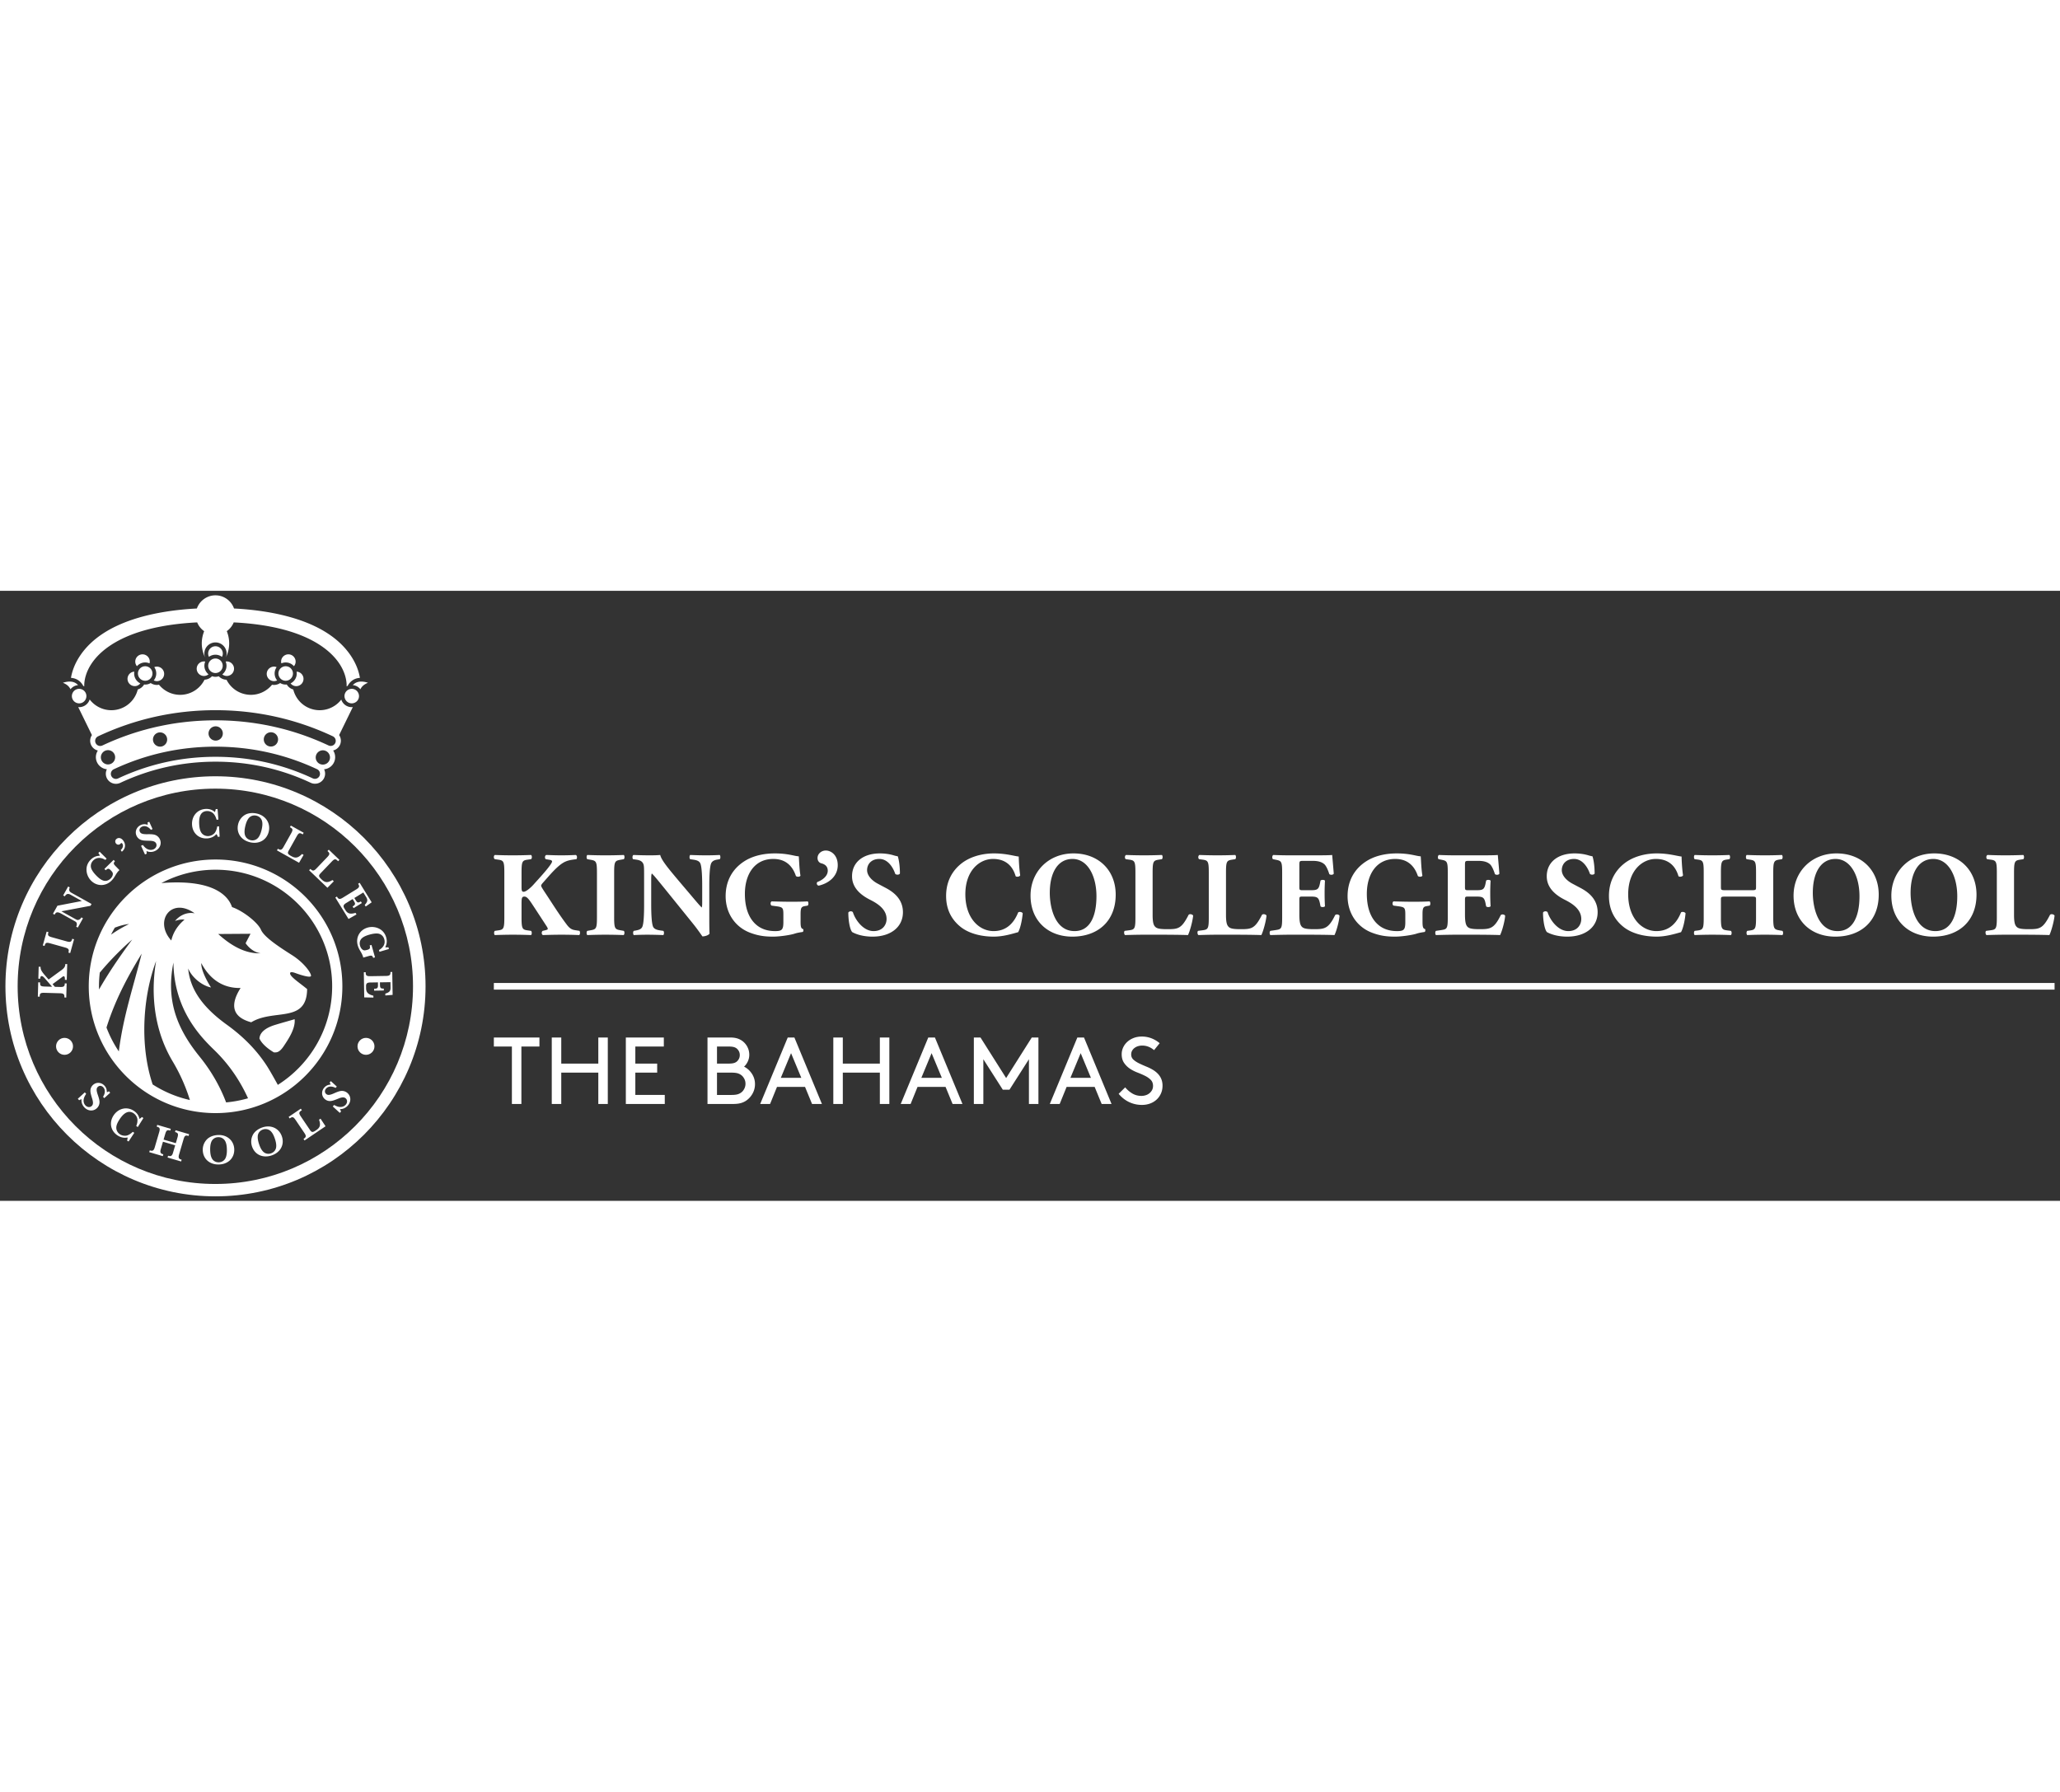
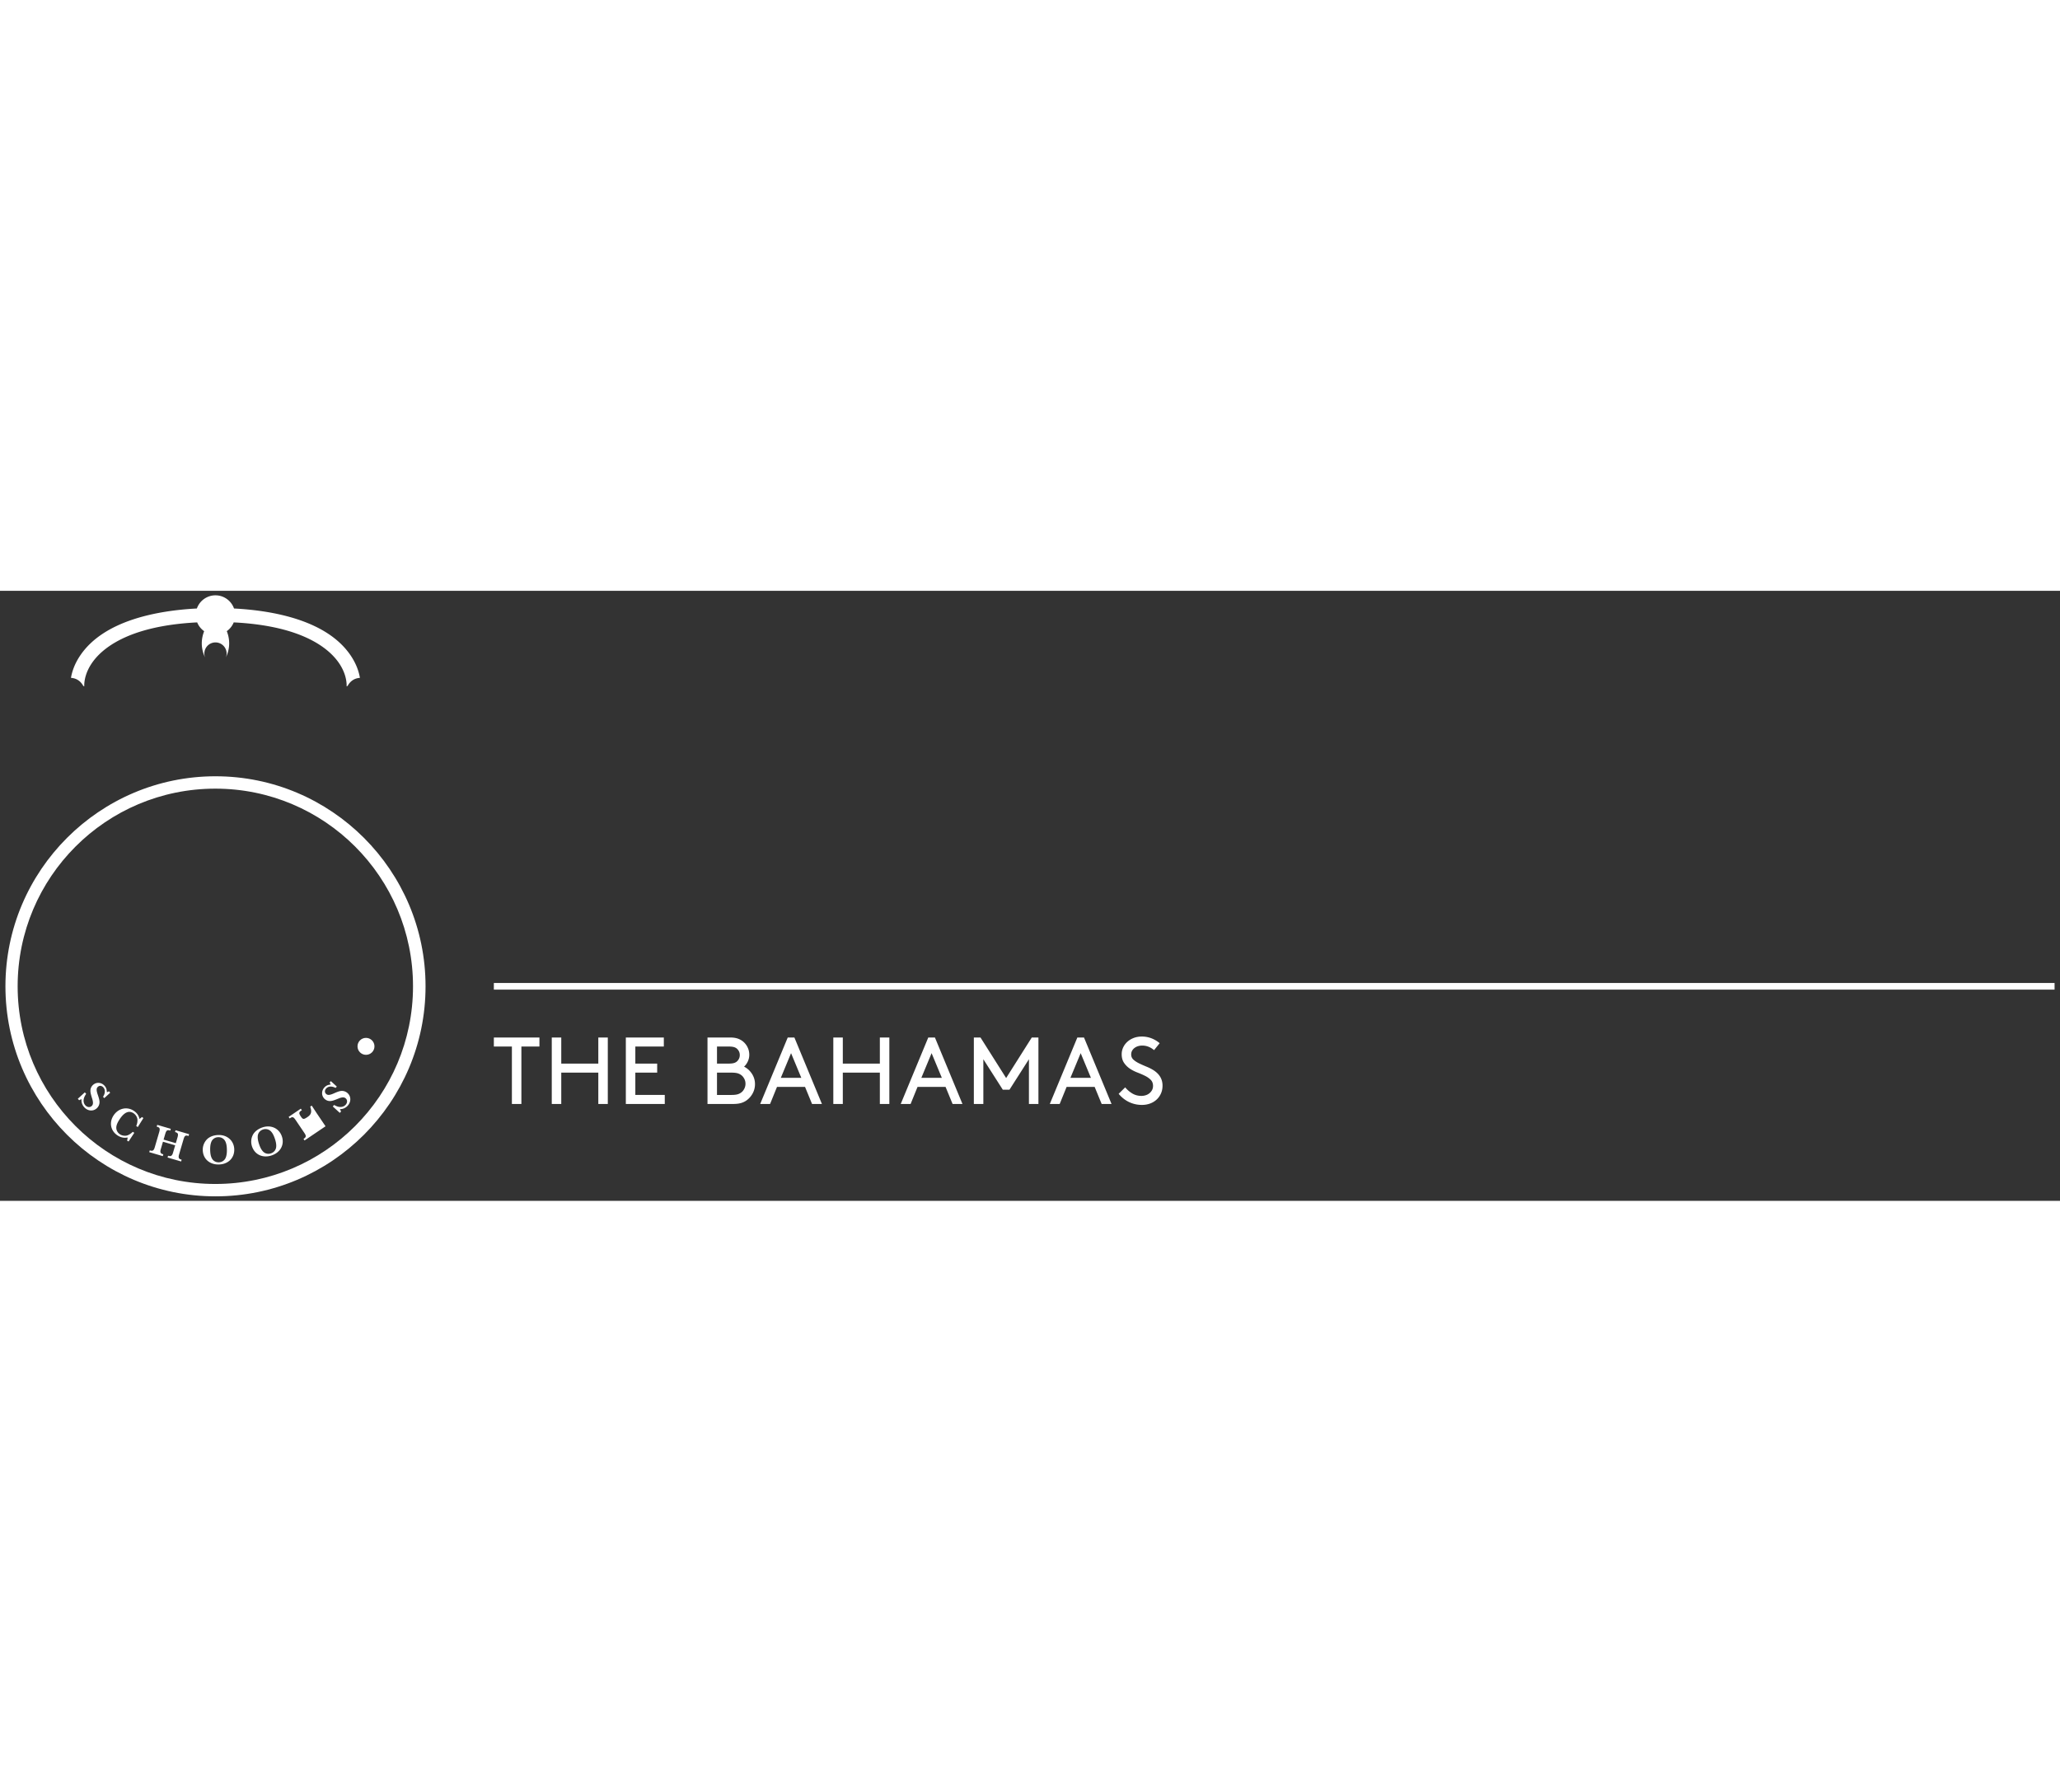
<svg xmlns="http://www.w3.org/2000/svg" width="277" version="1.1" id="Logo" x="0" y="0" viewBox="0 0 813.543 240.945" style="enable-background:new 0 0 813.543 240.945" xml:space="preserve">
  <rect x="0" y="0" width="813.543" height="240.945" fill="#333333" stroke="none" />
  <style>.st0{fill:#fff}</style>
-   <path class="st0" d="M205.968 117.112c0 1.567.285 1.758.855 1.758.998 0 2.993-1.853 3.8-2.756 2.518-2.802 5.273-5.747 6.792-7.98.428-.618.618-1.044.618-1.235 0-.19-.19-.522-.807-.617l-1.663-.285c-.523-.333-.427-1.473.19-1.663 2.423.095 4.18.142 5.89.142 1.758 0 3.848-.047 5.748-.141.57.19.617 1.282.237 1.662-1.662.19-3.088.428-4.085.854-1.9.761-3.942 2.566-7.03 6.08l-2.185 2.471c-.475.523-.618.902-.618 1.093 0 .237.285.807 1.71 2.944 2.375 3.563 5.178 8.123 8.408 12.398 1.283 1.71 2.185 2.043 3.515 2.233l1.52.237c.286.428.286 1.425-.142 1.662a171.873 171.873 0 0 0-6.84-.142c-2.423 0-4.798.048-7.458.142-.617-.189-.617-1.376-.095-1.662l1.188-.285c.522-.142.808-.285.808-.475s-.096-.523-.381-.95l-2.755-4.227-2.518-3.848c-1.71-2.612-2.517-3.753-3.562-3.753-1.092 0-1.14.665-1.14 3.23v4.988c0 4.418.285 4.845 2.423 5.13l1.33.19c.38.332.38 1.377 0 1.662a190.538 190.538 0 0 0-7.173-.142c-2.138 0-4.607.048-7.125.142-.38-.285-.38-1.376 0-1.662l1.33-.19c2.137-.285 2.422-.712 2.422-5.13v-17.67c0-4.418-.285-4.846-2.422-5.13l-1.33-.19c-.522-.285-.522-1.378 0-1.663 2.375.095 4.75.142 7.125.142 2.28 0 4.655-.047 7.173-.141.427.284.427 1.377 0 1.662l-1.33.19c-2.138.284-2.423.712-2.423 5.13v5.795zM242.542 128.892c0 4.465.285 4.797 2.471 5.178l1.33.237c.38.286.332 1.377-.048 1.662a192.043 192.043 0 0 0-7.125-.142c-2.28 0-4.655.048-7.22.142-.38-.285-.38-1.376 0-1.662l1.33-.237c2.185-.38 2.47-.713 2.47-5.178v-17.48c0-4.465-.285-4.798-2.47-5.178l-1.33-.237c-.38-.285-.38-1.378 0-1.663 2.565.095 4.94.142 7.22.142 2.233 0 4.608-.047 7.173-.141.38.284.38 1.377 0 1.662l-1.33.237c-2.186.38-2.47.713-2.47 5.178v17.48zM280.115 127.752c0 3.088 0 6.08.095 7.647-.333.57-1.663 1.093-2.802 1.093-.048 0-1.616-2.422-3.848-5.178l-10.973-13.585c-2.755-3.372-4.322-5.367-5.178-6.08-.237.476-.237 1.282-.237 3.04v9.215c0 3.848.19 7.41.713 8.693.427.997 1.52 1.33 2.755 1.52l1.33.19c.38.38.285 1.377 0 1.663-2.565-.095-4.465-.143-6.365-.143-1.758 0-3.516.048-5.32.143-.286-.286-.38-1.283 0-1.663l.807-.142c1.282-.237 2.233-.57 2.612-1.568.523-1.283.665-4.845.665-8.693V111.84c0-2.614-.046-3.373-.332-4.038-.38-.808-1.045-1.377-2.708-1.616l-1.33-.19c-.332-.379-.285-1.52.19-1.662 2.233.095 4.608.142 6.555.142 1.616 0 2.994-.047 3.99-.141.475 2.136 3.563 5.747 7.839 10.83l3.99 4.702c2.09 2.47 3.467 4.133 4.56 5.225.19-.475.19-1.283.19-2.137v-6.556c0-3.847-.19-7.41-.713-8.692-.428-.997-1.473-1.33-2.755-1.52l-1.282-.19c-.381-.38-.285-1.378 0-1.663 2.564.095 4.417.142 6.364.142 1.758 0 3.468-.047 5.32-.141.285.284.38 1.282 0 1.662l-.854.142c-1.236.19-2.138.57-2.566 1.568-.522 1.282-.712 4.845-.712 8.692v11.353zM316.166 130.46c0 1.995.096 2.945.998 3.134.19.19.143.999-.142 1.141-.808.142-2.043.284-3.325.712-1.663.522-5.748 1.14-8.408 1.14-3.23 0-5.985-.332-9.357-1.662-5.558-2.233-9.358-7.505-9.358-14.345 0-5.938 2.66-11.163 8.36-14.346 3.23-1.758 7.078-2.517 11.115-2.517 5.273 0 7.885 1.14 9.405 1.14.143 1.425.19 4.75.665 7.648-.19.522-1.472.569-1.804.094-1.52-4.464-4.513-6.697-8.931-6.697-7.553 0-11.21 6.27-11.21 13.775 0 6.792 2.327 10.83 5.415 12.92 2.28 1.52 4.75 1.805 6.508 1.805 2.707 0 3.277-.522 3.277-3.61V127.8c0-2.566-.285-2.85-2.565-3.183l-2.09-.285c-.522-.285-.522-1.377 0-1.662 3.373.094 5.7.142 8.027.142 2.28 0 4.609-.048 6.223-.142.38.285.38 1.377 0 1.662l-1.092.19c-1.426.238-1.71.712-1.71 3.278v2.66zM330.844 108.372c0 4.418-3.562 7.173-7.506 8.075-.806-.095-.997-1.14-.474-1.473 1.71-.617 4.038-2.184 4.038-4.418 0-1.994-1.473-2.659-2.614-2.944-.807-.237-1.424-.998-1.424-2.09 0-1.615 1.472-2.945 3.277-2.945 1.948 0 4.703 1.662 4.703 5.795zM344.618 136.587c-4.37 0-7.078-1.235-8.075-1.805-.902-1.045-1.52-4.465-1.52-7.695.333-.618 1.426-.665 1.805-.143.95 3.088 4.133 7.458 8.17 7.458 3.515 0 5.13-2.423 5.13-4.798 0-3.847-3.61-6.127-6.46-7.552-3.42-1.71-7.173-4.56-7.173-9.262-.046-5.368 4.133-9.073 11.02-9.073 1.568 0 3.516.19 5.416.76.617.19 1.045.285 1.615.38.38 1.045.855 3.61.855 6.792-.238.57-1.425.617-1.853.143-.808-2.423-2.85-5.89-6.27-5.89-3.135 0-4.845 2.042-4.845 4.417 0 2.186 1.948 4.18 4.323 5.415l3.135 1.663c2.945 1.568 6.697 4.323 6.697 9.547 0 5.843-4.797 9.643-11.97 9.643zM402.33 104.952c0 .854.143 4.655.57 7.41-.19.57-1.472.76-1.805.332-1.282-4.417-4.322-6.792-8.93-6.792-5.272 0-10.925 4.513-10.925 13.965s5.462 14.535 11.163 14.535c5.747 0 8.407-4.133 9.69-7.362.38-.38 1.52-.238 1.805.332-.333 3.515-1.14 6.365-1.805 7.458-2.565.712-5.937 1.757-9.643 1.757-4.655 0-9.405-1.092-12.778-3.61-3.42-2.612-6.032-6.555-6.032-12.445 0-5.795 2.47-9.88 5.747-12.588 3.373-2.803 8.218-4.227 13.158-4.227 4.845 0 8.36 1.14 9.785 1.235zM440.616 120.01c0 10.355-6.936 16.577-17.148 16.577-9.548 0-16.483-6.27-16.483-16.198 0-9.405 7.03-16.672 16.958-16.672 9.88 0 16.673 6.65 16.673 16.293zm-17.053-14.108c-5.843 0-8.978 5.462-8.978 13.395 0 5.795 2.042 15.105 9.785 15.105 6.223 0 8.645-6.08 8.645-13.775 0-8.122-3.563-14.725-9.452-14.725zM455.198 127.942c0 2.233.189 3.753.807 4.513.617.807 1.473 1.187 4.94 1.187 4.323 0 5.653-.142 8.455-5.652.38-.476 1.472-.285 1.805.284-.237 2.47-1.378 6.413-2.043 7.696-2.517-.095-7.077-.143-10.972-.143h-6.366c-2.184 0-4.56.048-7.504.143-.428-.286-.523-1.377-.143-1.663l1.806-.237c2.136-.285 2.422-.665 2.422-5.083v-17.67c0-4.418-.286-4.846-2.422-5.13l-1.378-.19c-.475-.285-.475-1.378.094-1.663 2.471.095 4.846.142 7.125.142 2.28 0 4.656-.047 7.03-.141.38.284.38 1.377 0 1.662l-1.234.19c-2.137.332-2.422.712-2.422 5.13v16.625zM484.172 127.942c0 2.233.19 3.753.808 4.513.617.807 1.472 1.187 4.94 1.187 4.322 0 5.653-.142 8.454-5.652.381-.476 1.473-.285 1.806.284-.237 2.47-1.378 6.413-2.043 7.696-2.518-.095-7.077-.143-10.973-.143H480.8c-2.184 0-4.56.048-7.505.143-.428-.286-.522-1.377-.142-1.663l1.805-.237c2.137-.285 2.422-.665 2.422-5.083v-17.67c0-4.418-.285-4.846-2.422-5.13l-1.378-.19c-.474-.285-.474-1.378.095-1.663 2.47.095 4.846.142 7.125.142 2.28 0 4.655-.047 7.03-.141.38.284.38 1.377 0 1.662l-1.234.19c-2.138.332-2.423.712-2.423 5.13v16.625zM513.147 116.827c0 1.33.048 1.425 1.33 1.425h3.277c2.47 0 3.04-.332 3.515-2.613l.238-1.187c.332-.38 1.52-.38 1.757.048a82.153 82.153 0 0 0-.143 5.035c0 1.805.048 3.515.143 5.034-.237.428-1.425.476-1.757.048l-.238-1.188c-.475-2.28-1.045-2.66-3.515-2.66h-3.277c-1.282 0-1.33.048-1.33 1.473v5.652c0 2.186.19 3.705.76 4.513.617.855 1.52 1.235 4.987 1.235 4.133 0 5.748-.142 8.36-5.51.38-.523 1.568-.332 1.758.238-.19 2.47-1.33 6.317-1.995 7.6-2.518-.095-7.077-.143-10.973-.143h-6.175c-2.28 0-4.607.048-8.17.142-.38-.285-.38-1.424 0-1.662l2.233-.333c2.137-.332 2.422-.617 2.422-4.987V111.27c0-4.322-.285-4.607-2.422-5.035l-1.188-.237c-.427-.285-.38-1.378.095-1.662 2.233.094 4.56.141 6.84.141h10.07c3.04 0 5.747-.047 6.366-.141.046.76.38 4.18.617 7.362-.19.522-1.283.617-1.758.19-.523-1.663-1.188-3.087-1.805-3.752-.902-.903-2.327-1.473-4.655-1.473h-3.8c-1.567 0-1.567.095-1.567 1.852v8.313zM561.786 130.46c0 1.995.095 2.945.998 3.134.19.19.142.999-.142 1.141-.808.142-2.043.284-3.325.712-1.663.522-5.748 1.14-8.408 1.14-3.23 0-5.985-.332-9.358-1.662-5.558-2.233-9.357-7.505-9.357-14.345 0-5.938 2.66-11.163 8.36-14.346 3.23-1.758 7.077-2.517 11.115-2.517 5.273 0 7.885 1.14 9.405 1.14.142 1.425.19 4.75.665 7.648-.19.522-1.473.569-1.805.094-1.52-4.464-4.513-6.697-8.93-6.697-7.553 0-11.21 6.27-11.21 13.775 0 6.792 2.327 10.83 5.414 12.92 2.28 1.52 4.75 1.805 6.508 1.805 2.708 0 3.277-.522 3.277-3.61V127.8c0-2.566-.284-2.85-2.564-3.183l-2.09-.285c-.522-.285-.522-1.377 0-1.662 3.372.094 5.7.142 8.028.142 2.28 0 4.607-.048 6.222-.142.38.285.38 1.377 0 1.662l-1.093.19c-1.424.238-1.71.712-1.71 3.278v2.66zM578.553 116.827c0 1.33.048 1.425 1.33 1.425h3.277c2.47 0 3.04-.332 3.515-2.613l.238-1.187c.332-.38 1.52-.38 1.757.048a82.153 82.153 0 0 0-.142 5.035c0 1.805.047 3.515.142 5.034-.237.428-1.425.476-1.757.048l-.238-1.188c-.475-2.28-1.045-2.66-3.515-2.66h-3.277c-1.282 0-1.33.048-1.33 1.473v5.652c0 2.186.19 3.705.76 4.513.617.855 1.52 1.235 4.987 1.235 4.133 0 5.748-.142 8.36-5.51.38-.523 1.568-.332 1.758.238-.19 2.47-1.33 6.317-1.995 7.6-2.517-.095-7.077-.143-10.973-.143h-6.174c-2.28 0-4.608.048-8.17.142-.381-.285-.381-1.424 0-1.662l2.232-.333c2.137-.332 2.422-.617 2.422-4.987V111.27c0-4.322-.285-4.607-2.422-5.035l-1.187-.237c-.428-.285-.381-1.378.094-1.662 2.233.094 4.56.141 6.84.141h10.07c3.04 0 5.748-.047 6.366-.141.047.76.38 4.18.617 7.362-.19.522-1.282.617-1.758.19-.522-1.663-1.187-3.087-1.805-3.752-.902-.903-2.327-1.473-4.655-1.473h-3.8c-1.567 0-1.567.095-1.567 1.852v8.313zM618.974 136.587c-4.37 0-7.077-1.235-8.075-1.805-.903-1.045-1.52-4.465-1.52-7.695.332-.618 1.425-.665 1.805-.143.95 3.088 4.133 7.458 8.17 7.458 3.515 0 5.13-2.423 5.13-4.798 0-3.847-3.61-6.127-6.46-7.552-3.42-1.71-7.172-4.56-7.172-9.262-.048-5.368 4.133-9.073 11.02-9.073 1.568 0 3.515.19 5.415.76.618.19 1.045.285 1.615.38.38 1.045.855 3.61.855 6.792-.237.57-1.425.617-1.852.143-.808-2.423-2.851-5.89-6.27-5.89-3.136 0-4.846 2.042-4.846 4.417 0 2.186 1.948 4.18 4.323 5.415l3.135 1.663c2.945 1.568 6.698 4.323 6.698 9.547 0 5.843-4.798 9.643-11.971 9.643zM664.1 104.952c0 .854.142 4.655.57 7.41-.19.57-1.472.76-1.805.332-1.283-4.417-4.323-6.792-8.93-6.792-5.273 0-10.926 4.513-10.926 13.965s5.463 14.535 11.163 14.535c5.747 0 8.407-4.133 9.69-7.362.38-.38 1.52-.238 1.805.332-.333 3.515-1.14 6.365-1.804 7.458-2.566.712-5.938 1.757-9.643 1.757-4.655 0-9.405-1.092-12.778-3.61-3.42-2.612-6.033-6.555-6.033-12.445 0-5.795 2.47-9.88 5.748-12.588 3.373-2.803 8.217-4.227 13.158-4.227 4.844 0 8.36 1.14 9.785 1.235zM681.626 120.77c-1.947 0-1.995.047-1.995 1.377v6.84c0 4.418.285 4.845 2.423 5.13l1.52.19c.38.286.38 1.377 0 1.662a207.619 207.619 0 0 0-7.22-.142c-2.28 0-4.655.048-7.077.142-.38-.285-.38-1.376 0-1.662l1.14-.142c2.185-.285 2.422-.76 2.422-5.178v-17.67c0-4.418-.237-4.892-2.423-5.178l-1.14-.142c-.38-.285-.38-1.378 0-1.663 2.328.095 4.798.142 7.078.142 2.138 0 4.513-.047 6.602-.141.38.284.38 1.377 0 1.662l-.997.142c-2.043.286-2.328.76-2.328 5.178v5.51c0 1.378.048 1.425 1.995 1.425h9.881c1.994 0 1.994-.047 1.994-1.425v-5.51c0-4.418-.237-4.798-2.422-5.13l-1.283-.19c-.38-.285-.38-1.378 0-1.663 2.613.095 4.94.142 7.22.142 2.328 0 4.514-.047 6.698-.141.38.284.38 1.377 0 1.662l-.95.142c-2.185.332-2.47.76-2.47 5.178v17.67c0 4.418.285 4.75 2.47 5.13l1.14.19c.38.286.38 1.377 0 1.662a168.194 168.194 0 0 0-13.87 0c-.38-.285-.38-1.376 0-1.662l1.045-.142c2.185-.285 2.422-.76 2.422-5.178v-6.84c0-1.33 0-1.378-1.994-1.378h-9.88zM741.951 120.01c0 10.355-6.934 16.577-17.147 16.577-9.548 0-16.482-6.27-16.482-16.198 0-9.405 7.03-16.672 16.958-16.672 9.88 0 16.671 6.65 16.671 16.293zM724.9 105.902c-5.842 0-8.978 5.462-8.978 13.395 0 5.795 2.043 15.105 9.785 15.105 6.223 0 8.646-6.08 8.646-13.775 0-8.122-3.563-14.725-9.453-14.725zM780.569 120.01c0 10.355-6.935 16.577-17.148 16.577-9.548 0-16.482-6.27-16.482-16.198 0-9.405 7.03-16.672 16.958-16.672 9.88 0 16.672 6.65 16.672 16.293zm-17.053-14.108c-5.842 0-8.978 5.462-8.978 13.395 0 5.795 2.043 15.105 9.786 15.105 6.222 0 8.645-6.08 8.645-13.775 0-8.122-3.562-14.725-9.453-14.725zM795.389 127.942c0 2.233.19 3.753.808 4.513.617.807 1.472 1.187 4.939 1.187 4.323 0 5.653-.142 8.455-5.652.381-.476 1.473-.285 1.806.284-.238 2.47-1.378 6.413-2.043 7.696-2.518-.095-7.077-.143-10.973-.143h-6.365c-2.185 0-4.56.048-7.505.143-.428-.286-.522-1.377-.143-1.663l1.806-.237c2.137-.285 2.422-.665 2.422-5.083v-17.67c0-4.418-.285-4.846-2.422-5.13l-1.378-.19c-.474-.285-.474-1.378.095-1.663 2.47.095 4.846.142 7.125.142 2.28 0 4.655-.047 7.03-.141.38.284.38 1.377 0 1.662l-1.234.19c-2.138.332-2.423.712-2.423 5.13v16.625z" />
  <g>
    <path class="st0" d="M195.033 154.893h616.365v2.625H195.033z" />
  </g>
  <g>
    <path class="st0" d="M213.035 176.425v3.563h-7.126v22.691h-3.75v-22.69h-7.126v-3.564h18.002zM221.658 190.303v12.376h-3.75v-26.254h3.75v10.314h14.628v-10.314h3.75v26.254h-3.75v-12.376h-14.628zM259.535 190.303h-8.627v8.813h11.627v3.563h-15.377v-26.254h15.002v3.563h-11.252v6.751h8.627v3.564zM279.408 176.425h8.926c1.276 0 2.338.163 3.189.488.85.325 1.588.774 2.213 1.35a6.815 6.815 0 0 1 1.593 2.23c.388.864.581 1.783.581 2.758 0 .9-.187 1.762-.562 2.588s-.875 1.525-1.5 2.1c1.25.625 2.281 1.557 3.094 2.794a7.323 7.323 0 0 1 1.22 4.108 7.525 7.525 0 0 1-.789 3.413 8.144 8.144 0 0 1-2.1 2.663c-.675.575-1.462 1.012-2.363 1.312s-2.025.45-3.376.45h-10.126v-26.254zm10.615 10.033c.524-.188.937-.456 1.237-.807.6-.65.9-1.412.9-2.287 0-.876-.3-1.639-.9-2.288-.3-.35-.713-.62-1.237-.807-.526-.187-1.314-.28-2.364-.28h-4.5v6.75h4.5c1.05 0 1.838-.094 2.364-.281zm1.575 12.302a4.41 4.41 0 0 0 1.575-.994c.375-.4.675-.863.9-1.387a4.232 4.232 0 0 0 .337-1.689c0-.6-.112-1.156-.337-1.669a4.81 4.81 0 0 0-.9-1.369 4.41 4.41 0 0 0-1.575-.993c-.626-.238-1.538-.356-2.738-.356h-5.702v8.813h5.702c1.2 0 2.112-.118 2.738-.356zM306.859 195.928l-2.739 6.751h-3.9l10.877-26.254h2.625l10.877 26.254h-3.9l-2.776-6.75H306.86zm9.601-3.563-4.05-9.752-4.051 9.752h8.101zM332.846 190.303v12.376h-3.75v-26.254h3.75v10.314h14.628v-10.314h3.75v26.254h-3.75v-12.376h-14.628zM362.359 195.928l-2.739 6.751h-3.9l10.877-26.254h2.625l10.877 26.254h-3.9l-2.776-6.75H362.36zm9.601-3.563-4.05-9.752-4.051 9.752h8.101zM396.034 197.053l-7.688-12.04v17.666h-3.75v-26.254h2.625l10.127 16.015 10.126-16.015h2.626v26.254h-3.751v-17.666l-7.689 12.04h-2.626zM421.233 195.928l-2.739 6.751h-3.9l10.877-26.254h2.625l10.877 26.254h-3.9l-2.776-6.75h-11.064zm9.601-3.563-4.05-9.752-4.051 9.752h8.101zM447.145 198.516c1.075.65 2.288.975 3.638.975.6 0 1.181-.094 1.745-.281a4.351 4.351 0 0 0 1.462-.807c.413-.35.744-.762.994-1.237.25-.475.375-1.013.375-1.613 0-1-.306-1.806-.92-2.42-.612-.612-1.374-1.143-2.286-1.593a34.3 34.3 0 0 0-2.945-1.276c-1.05-.399-2.013-.887-2.888-1.462a8.583 8.583 0 0 1-2.381-2.326c-.638-.924-.957-2.075-.957-3.45 0-.95.2-1.85.6-2.7.4-.85.956-1.595 1.67-2.232.711-.637 1.55-1.138 2.512-1.5s2.02-.544 3.169-.544a10.381 10.381 0 0 1 4.257.881 11.546 11.546 0 0 1 2.795 1.745l-2.213 2.737c-1.426-1.2-2.988-1.8-4.689-1.8-.55 0-1.08.075-1.593.225-.513.15-.976.375-1.388.675-.413.3-.744.67-.994 1.107s-.375.943-.375 1.518c0 .826.305 1.513.919 2.063.612.55 1.375 1.044 2.288 1.481.912.439 1.887.87 2.925 1.295 1.038.425 1.981.912 2.832 1.462.45.301.875.638 1.275 1.013.4.375.763.807 1.088 1.294.324.488.58 1.038.768 1.65a6.97 6.97 0 0 1 .282 2.044c0 1.15-.213 2.195-.638 3.132s-1 1.738-1.726 2.4a7.667 7.667 0 0 1-2.569 1.539c-.987.362-2.056.543-3.206.543-1.8 0-3.488-.375-5.063-1.125s-2.95-1.837-4.126-3.263l2.587-2.55c.776.95 1.7 1.75 2.776 2.4z" />
  </g>
  <g>
-     <path class="st0" d="M117.624 31.988a2.84 2.84 0 0 0-.493-.061 4.342 4.342 0 0 1-.044 1.689 4.353 4.353 0 0 1-2.328 2.944c.393.497.942.875 1.607 1.025a2.868 2.868 0 0 0 1.258-5.597zM108.563 31.699a4.341 4.341 0 0 1 .686-1.55c-.134-.052-.268-.104-.412-.137a2.842 2.842 0 0 0-2.161.378 2.846 2.846 0 0 0-1.267 1.791 2.844 2.844 0 0 0 .379 2.161c.41.65 1.047 1.1 1.79 1.267a2.829 2.829 0 0 0 1.863-.222c-.806-1.002-1.181-2.338-.878-3.688zM113.783 28.395c.906.204 1.697.691 2.302 1.379.279-.337.493-.734.595-1.189.168-.743.033-1.51-.378-2.16a2.846 2.846 0 0 0-2.419-1.338 2.86 2.86 0 0 0-1.532.449 2.846 2.846 0 0 0-1.267 1.79c-.1.447-.08.897.032 1.33a4.33 4.33 0 0 1 2.667-.26zM113.454 29.86a2.86 2.86 0 0 0-2.16.378 2.845 2.845 0 0 0-1.267 1.79 2.871 2.871 0 0 0 2.169 3.428 2.87 2.87 0 0 0 3.427-2.17c.168-.743.033-1.51-.378-2.16s-1.047-1.1-1.79-1.267zM53.082 33.616a4.338 4.338 0 0 1-.041-1.683c-.164.007-.33.017-.496.055a2.869 2.869 0 0 0 1.259 5.597 2.839 2.839 0 0 0 1.607-1.025 4.35 4.35 0 0 1-2.329-2.944zM64.76 32.181a2.846 2.846 0 0 0-1.266-1.79 2.859 2.859 0 0 0-2.161-.379c-.145.033-.279.085-.412.138.324.46.558.984.685 1.549.304 1.348-.07 2.682-.875 3.684.581.28 1.227.37 1.86.226a2.846 2.846 0 0 0 1.79-1.267c.412-.65.547-1.417.38-2.16zM54.082 29.772a4.33 4.33 0 0 1 2.304-1.377 4.323 4.323 0 0 1 2.668.26c.111-.432.132-.883.031-1.328a2.846 2.846 0 0 0-1.266-1.791 2.86 2.86 0 0 0-2.16-.378 2.872 2.872 0 0 0-2.17 3.427c.102.454.315.85.593 1.187zM58.876 30.238a2.86 2.86 0 0 0-2.16-.379 2.868 2.868 0 1 0 3.427 2.169 2.845 2.845 0 0 0-1.267-1.79zM139.886 44.279c.724-.261 1.3-.785 1.625-1.475.324-.69.359-1.468.097-2.19a2.846 2.846 0 0 0-2.683-1.896c-.33 0-.662.057-.982.173-.724.26-1.3.784-1.625 1.474a2.848 2.848 0 0 0-.097 2.191c.26.724.784 1.3 1.474 1.625s1.468.359 2.191.098zM140.486 36.343c-.47.244-.846.564-1.16.908a4.33 4.33 0 0 1 1.446.38 4.308 4.308 0 0 1 1.555 1.26c.588-1.239 1.613-2.02 3-2.57-1.96-.639-3.582-.633-4.841.022zM80.718 29.602c0-.586.12-1.144.33-1.655a2.856 2.856 0 0 0-.497-.05c-1.582 0-2.869 1.286-2.869 2.867s1.287 2.87 2.869 2.87a2.84 2.84 0 0 0 1.8-.654c-.988-.802-1.633-2.01-1.633-3.378zM89.558 27.896c-.15 0-.293.022-.436.044a4.34 4.34 0 0 1 .333 1.662c0 1.383-.659 2.603-1.665 3.404a2.84 2.84 0 0 0 1.768.627c1.581 0 2.868-1.287 2.868-2.869s-1.287-2.868-2.868-2.868zM139.337 45.915c-.144.014-.289.038-.434.038-.631 0-1.26-.139-1.846-.415a4.336 4.336 0 0 1-2.247-2.472c-.013-.035-.016-.07-.027-.105-2.75 3.556-7.544 5.154-12.033 3.611-3.587-1.233-6.08-4.173-6.935-7.597a4.36 4.36 0 0 1-2.57-1.984c-.14.013-.277.036-.42.036-.316 0-.637-.035-.958-.107a4.305 4.305 0 0 1-1.22-.5 4.327 4.327 0 0 1-2.439.759c-.257 0-.517-.03-.778-.076-2.235 2.74-5.758 4.334-9.535 3.914-3.772-.419-6.856-2.738-8.438-5.894a4.348 4.348 0 0 1-3.065-1.374 4.306 4.306 0 0 1-1.306.222 4.31 4.31 0 0 1-1.356-.237 4.358 4.358 0 0 1-2.956 1.377c-1.58 3.161-4.666 5.487-8.443 5.906-3.784.42-7.312-1.18-9.546-3.93-.275.053-.55.092-.825.092a4.35 4.35 0 0 1-2.332-.681c-.037-.024-.065-.056-.102-.08a4.305 4.305 0 0 1-1.223.502 4.396 4.396 0 0 1-.96.106c-.142 0-.281-.022-.422-.036a4.352 4.352 0 0 1-2.509 1.965c-.849 3.433-3.342 6.382-6.936 7.617-4.512 1.55-9.332-.072-12.075-3.667-.017.053-.022.108-.041.16a4.336 4.336 0 0 1-2.248 2.473 4.33 4.33 0 0 1-1.846.415c-.125 0-.25-.022-.375-.033l5.412 11.064a3.984 3.984 0 0 0-.313 3.927 3.985 3.985 0 0 0 2.653 2.172 4.825 4.825 0 0 0-.646 3.734c.49 2.045 2.243 3.466 4.214 3.66a3.976 3.976 0 0 0-.046 3.456 4.001 4.001 0 0 0 5.32 1.92c11.818-5.55 24.483-8.365 37.645-8.365 13.135 0 25.775 2.802 37.572 8.33 2 .94 4.382.077 5.32-1.924a3.974 3.974 0 0 0-.027-3.407 4.798 4.798 0 0 0 4.237-3.67 4.82 4.82 0 0 0-.658-3.758 3.976 3.976 0 0 0 2.665-2.163 3.985 3.985 0 0 0-.31-3.923l5.408-11.058zM39.913 66.422a2.82 2.82 0 1 1 5.485-1.313 2.82 2.82 0 0 1-5.485 1.313zm86.269 6.694a2 2 0 0 1-2.66.962c-12.064-5.653-24.99-8.52-38.42-8.52-13.458 0-26.41 2.879-38.495 8.556a2 2 0 0 1-1.707-3.617l.006-.004c12.622-5.928 26.145-8.935 40.196-8.935 14.021 0 27.518 2.994 40.117 8.898l.014.009a2 2 0 0 1 .949 2.651zm-63.65-17.12a2.82 2.82 0 1 1 1.313 5.485 2.82 2.82 0 0 1-1.314-5.484zm19.825.346a2.82 2.82 0 1 1 5.64 0 2.82 2.82 0 0 1-5.64 0zm21.885 1.74a2.82 2.82 0 1 1 5.484 1.313 2.82 2.82 0 0 1-5.484-1.313zm26.017 8.34a2.82 2.82 0 1 1-5.484-1.313 2.82 2.82 0 0 1 5.484 1.313zm2.142-6.306a2 2 0 0 1-2.66.959l-.013-.006-.08-.036a106.026 106.026 0 0 0-5.22-2.28l-.113-.044a103.754 103.754 0 0 0-13.516-4.408c-.145-.037-.292-.068-.437-.104a103.038 103.038 0 0 0-5.154-1.14c-.166-.032-.334-.058-.501-.09-.772-.145-1.546-.287-2.322-.415-.154-.026-.309-.045-.463-.07-.79-.127-1.583-.25-2.377-.359-.118-.016-.237-.027-.355-.043a105.145 105.145 0 0 0-5.376-.58c-.093-.008-.186-.012-.278-.019-2.79-.22-5.602-.333-8.434-.333-1.288 0-2.57.031-3.85.077a106.644 106.644 0 0 0-9.45.758c-.385.049-.772.09-1.156.142-2.542.348-5.061.797-7.56 1.33-.305.064-.612.122-.916.19-.768.171-1.534.356-2.298.545-.163.04-.327.075-.49.116-.74.186-1.478.388-2.216.59-.184.052-.369.097-.553.148-.796.224-1.588.463-2.379.706-.123.038-.247.071-.37.11a104.81 104.81 0 0 0-13.43 5.23 2 2 0 0 1-1.703-3.62c14.558-6.85 30.16-10.322 46.371-10.322 16.2 0 31.79 3.468 46.34 10.307a2 2 0 0 1 .959 2.66zM85.086 25.234c.966 0 1.851.326 2.576.859.202-.395.328-.836.328-1.31a2.894 2.894 0 0 0-2.891-2.89 2.894 2.894 0 0 0-2.89 2.89c0 .468.121.904.32 1.295a4.33 4.33 0 0 1 2.557-.844zM85.086 26.734c-1.582 0-2.868 1.287-2.868 2.868s1.286 2.869 2.868 2.869 2.869-1.287 2.869-2.869-1.287-2.868-2.869-2.868zM29.398 37.631c.455-.214.938-.33 1.426-.377a4.068 4.068 0 0 0-1.153-.917c-1.257-.65-2.876-.652-4.83-.015 1.388.55 2.413 1.33 3.001 2.568a4.308 4.308 0 0 1 1.556-1.259zM32.227 38.89a2.843 2.843 0 0 0-2.191.098c-.69.325-1.214.901-1.475 1.625a2.848 2.848 0 0 0 .098 2.192c.324.69.9 1.213 1.624 1.474a2.852 2.852 0 0 0 3.666-1.723 2.848 2.848 0 0 0-.098-2.191 2.846 2.846 0 0 0-1.624-1.474z" />
    <path class="st0" d="M85.102 73.25c-45.742 0-82.956 37.215-82.956 82.958 0 45.742 37.214 82.956 82.956 82.956s82.957-37.214 82.957-82.956c0-45.743-37.215-82.957-82.957-82.957zm-.062 161.028c-43.117 0-78.07-34.953-78.07-78.07 0-43.118 34.953-78.071 78.07-78.071s78.07 34.953 78.07 78.07c0 43.118-34.953 78.071-78.07 78.071z" />
-     <path class="st0" d="M85.13 106.127c-27.658 0-50.08 22.422-50.08 50.08s22.422 50.08 50.08 50.08 50.08-22.421 50.08-50.08-22.421-50.08-50.08-50.08zm-39.79 26.917c1.976-.759 3.89-1.279 5.645-1.44-2.387 1.146-4.786 2.568-7.13 4.19a45.86 45.86 0 0 1 1.485-2.75zm-6.256 23.164c0-1.83.119-3.631.326-5.405 5.085-6.112 10.176-10.843 12.803-13.053-5.435 7.34-9.738 13.806-13.097 19.717-.012-.42-.032-.837-.032-1.26zm7.842 25.71a45.907 45.907 0 0 1-4.873-9.434c3.972-12.645 9.866-22.473 13.906-29.188-3.232 12.929-7.277 24.648-9.033 38.623zm13.36 13.05c-5.328-15.91-3.71-35.248 1.37-48.763-.84 4.945-3.541 22.802 6.535 39.663a70.589 70.589 0 0 1 6.803 15.253 45.767 45.767 0 0 1-14.707-6.153zm12.587-65.079c-3.292 2.74-4.676 5.83-5.223 8.225-6.996-7.67-.04-17.385 9.232-10.735-3.173-.635-6.087.952-7.761 3.03 2.34-.865 3.752-.52 3.752-.52zm16.424 72.169c-2.27-5.996-5.66-12.155-10.464-18.08-9.166-11.308-13.309-22.484-10.342-37.146.24 18.889 11.063 29.631 16.149 34.565 6.217 6.03 10.405 12.622 13.313 19.035a45.886 45.886 0 0 1-8.656 1.626zm20.416-6.922c-.124-.23-.24-.456-.37-.689-3.107-5.592-3.934-6.828-4.787-8.065-3.51-5.09-8.215-10.134-15.02-15.04-10.485-7.56-14.543-14.788-15.227-22.184 1.312 3.116 4.362 5.787 7.271 6.969l.05.021.205.08c.263.102.533.19.809.267l.112.031a8.845 8.845 0 0 0 .581.133l-.001-.002c-.058-.086-3.94-5.96-3.856-9.634 2.578 4.893 7.229 10.02 15.54 9.848-3.549 5.54-4.373 11.255 4.2 13.547 8.915-5.453 21.902.563 22.073-13.114-3.135-2.62-7.661-5.435-6.557-6.601.24-.056.52-.25 2.065.324 1.55.572 5.749 1.947 6.007 1.11.261-.837-2.38-5.005-7.487-8.253-5.108-3.244-10.993-7.098-12.25-9.997-1.254-2.9-7.099-7.488-11.429-8.962-.816-2.343-4.488-11.403-27.917-9.485a45.832 45.832 0 0 1 21.406-5.28c25.43 0 46.046 20.616 46.046 46.048 0 16.388-8.569 30.767-21.464 38.928zm-6.8-51.973c-5.743.233-11.398-2.74-16.736-7.619l12.754-.086-1.935 3.723s2.193 3.462 5.916 3.982zm5.654 28.307c-3.288 1.014-5.93 2.71-6.104 5.366 1.384 3.086 5.742 5.481 5.742 5.481 1.011 0 2.095.15 3.884-2.535 1.788-2.685 4.647-6.897 4.27-10.59-.836.287-4.5 1.27-7.792 2.278zM17.772 153.132c-.572-.657-.967-.954-1.286-.963-.371-.011-.582.337-.599.926l-.004.118-.74-.02.132-4.714.74.022-.003.117c.055 1.08.406 1.73 1.957 3.508l1.224 1.4 4.574-3.343c1.546-1.068 1.984-1.662 2.03-2.67l.002-.102.74.02-.175 6.245-.74-.021.003-.151c.025-.859-.116-1.25-.47-1.26-.167-.005-.338.092-.769.416l-3.63 2.694.914 1.054 2.104.059c1.363.055 1.793-.27 1.805-1.314l.003-.1.74.02-.156 5.57-.74-.02.006-.236c.03-1.06-.365-1.391-1.729-1.43l-6.26-.175c-1.398-.022-1.742.237-1.756 1.365l-.005.152-.74-.02.158-5.64.741.02-.006.186c-.048 1.11.281 1.39 1.678 1.446l3.063.086-2.806-3.245zM16.9 140.06l1.522-5.45.714.198-.054.195c-.311 1.05-.06 1.4 1.283 1.793l6.034 1.685c1.313.367 1.784.184 2.07-.838l.059-.21.713.199-1.522 5.45-.714-.2.055-.195c.285-1.021-.019-1.438-1.332-1.805l-6.034-1.686c-1.35-.36-1.747-.191-2.036.9l-.044.163-.714-.2zM35.751 124.409l-11.502 2.17 5.282 2.942c.772.411.846.452 1.079.486.517.038 1.122-.32 1.424-.865l.091-.16.647.36-2.048 3.676-.648-.36.041-.073c.279-.5.31-1.177.063-1.566-.12-.2-.265-.32-1.045-.755l-5.074-2.827c-1.371-.686-1.926-.59-2.46.404l-.041.073-.648-.36 1.77-3.178 9.634-1.862-4.355-2.424c-1.036-.597-1.69-.46-2.304.47l-.066.117-.647-.36 1.966-3.53.648.36-.067.118c-.355 1.054-.13 1.583.939 2.121l7.723 4.302-.402.72zM44.875 106.276l.519.528-.085.106c-.578.708-.51.996.504 2.005l1.378 1.408c-.157.105-.216.164-.277.222-.396.39-.867 1.04-1.29 1.76-.68 1.137-1.029 1.621-1.642 2.222-2.322 2.273-5.773 2.238-8.046-.082a6.282 6.282 0 0 1-1.774-4.625c.062-1.357.658-2.648 1.704-3.673 1.01-.99 2.158-1.478 3.575-1.498a3.489 3.489 0 0 0-.609-1.102l.518-.507 2.757 2.742-.517.507c-1.774-1.113-3.476-1.048-4.74.19-.925.907-1.211 2.082-.794 3.23.3.788.981 1.747 2.007 2.793 1.083 1.107 1.97 1.723 2.8 1.969.973.272 1.988-.016 2.818-.828.685-.671 1.016-1.537.844-2.17-.07-.262-.292-.586-.646-.946l-.294-.301c-.636-.602-.994-.582-1.715.03l-.12.117-.518-.528 3.643-3.57zM47.663 102.382c.88-.746 1.147-1.773.653-2.517-.14-.21-.365-.303-.505-.21a1.111 1.111 0 0 0-.196.191c-.08.094-.168.173-.252.228-.534.355-1.244.2-1.617-.36-.419-.632-.254-1.389.376-1.807.87-.579 1.925-.208 2.68.927.97 1.458.692 3.14-.691 4.22l-.448-.672zM55.702 100.712l.721-.327c.54.698.97 1.113 1.42 1.41.935.591 1.91.702 2.8.298.981-.446 1.425-1.425 1.027-2.299-.342-.75-1.152-1.067-2.765-1.074-1.899-.025-2.658-.105-3.363-.396-.698-.274-1.296-.854-1.63-1.59-.739-1.625 0-3.46 1.702-4.235.859-.39 1.734-.419 2.686-.074.066-.345.062-.435-.057-.9l.69-.313 1.318 2.899-.659.3c-1.054-1.298-2.378-1.77-3.513-1.254-.858.391-1.212 1.2-.864 1.966.356.783 1.1 1.035 2.94 1.013 1.63-.037 2.54.049 3.194.307.787.307 1.435.92 1.799 1.717.802 1.763-.025 3.73-1.927 4.595-1.089.495-2.303.51-3.333.036-.033.292 0 .61.09 1.013l-.72.328-1.556-3.42zM86.505 93.02l.235 4.102-.723.042c-.147-.498-.299-.793-.568-1.08-.854 1.009-2.15 1.623-3.665 1.71-3.245.186-5.753-2.084-5.942-5.38-.195-3.413 2.066-6.072 5.327-6.259 1.464-.083 2.719.334 3.698 1.24.149-.363.248-.706.322-1.166l.723-.042.34 4.182-.722.04c-.277-.995-.62-1.701-1.127-2.296-.617-.741-1.704-1.185-2.764-1.124-2.169.124-3.165 1.884-2.975 5.213.087 1.514.349 2.562.83 3.293.591.912 1.667 1.44 2.794 1.376.808-.047 1.631-.397 2.272-.99.576-.539 1.068-1.68 1.223-2.82l.722-.041zM106.135 95.112c-.796 3.323-3.842 5.052-7.411 4.197-3.568-.855-5.484-3.772-4.68-7.128a5.84 5.84 0 0 1 2.801-3.744c1.255-.686 2.956-.85 4.708-.43 3.438.823 5.37 3.814 4.582 7.105zm-8.022-5.177c-.516.708-.91 1.635-1.224 2.944-.314 1.31-.398 2.312-.242 3.18.195 1.207 1.066 2.125 2.294 2.419 1.227.295 2.42-.13 3.141-1.117.512-.69.914-1.65 1.213-2.895.325-1.36.413-2.377.254-3.228-.208-1.227-1.083-2.13-2.295-2.42-1.227-.294-2.42.13-3.141 1.117zM118.106 107.408l-8.729-4.884.363-.647.19.107c.94.526 1.395.337 2.06-.854l3.068-5.481c.668-1.228.598-1.654-.396-2.19l-.16-.09.36-.646 5.07 2.837-.361.646-.28-.156c-.962-.558-1.361-.395-2.058.816l-3.043 5.437c-.745 1.262-.648 1.606.6 2.343l.381.214c1.543.863 2.616.634 4.099-.91l.632.354-1.796 3.104zM129.309 117.284l-7.233-6.915.512-.536.16.152c.779.745 1.265.674 2.208-.312l4.343-4.542c.954-1.022.992-1.452.164-2.22l-.134-.128.513-.536 4.2 4.017-.511.536-.232-.222c-.792-.78-1.22-.722-2.198.277l-4.308 4.505c-1.037 1.036-1.03 1.393-.005 2.419l.317.302c1.278 1.223 2.376 1.27 4.197.145l.523.5-2.516 2.558zM140.793 127.826l-3.154 1.785-5.213-8.463.63-.388.116.186c.519.907 1.092.97 2.23.25l5.337-3.288c1.118-.689 1.329-1.214.779-2.043l-.098-.158.617-.38 4.745 7.703-2.356 1.668-.389-.63c1.202-1.295 1.297-2.007.442-3.3l-1-1.62-3.541 2.182.574.931c.605.953.93 1.03 1.895.476l.1-.062.398.645-3.256 2.006-.398-.646.115-.07c.966-.615 1.05-.963.489-1.904l-.592-.961-2.338 1.44c-1.375.787-1.553 1.332-.804 2.453l.248.402c.873 1.481 1.942 1.772 4.036 1.155l.388.63zM148.1 144.774l-.712.201-.054-.125c-.344-.846-.629-.923-2.002-.517l-1.896.537c-.018-.188-.041-.269-.064-.35-.151-.534-.497-1.259-.928-1.977-.673-1.14-.931-1.679-1.165-2.506-.887-3.127.797-6.143 3.924-7.03a6.283 6.283 0 0 1 4.914.657c1.162.703 2.01 1.846 2.41 3.255.385 1.361.265 2.603-.395 3.858.424.073.791.073 1.259-.006l.197.697-3.73 1.109-.197-.696c1.828-1.027 2.585-2.554 2.103-4.255-.354-1.248-1.249-2.062-2.457-2.245-.837-.113-2.006.026-3.415.425-1.491.422-2.457.907-3.071 1.518-.705.726-.939 1.754-.622 2.872.262.924.864 1.629 1.502 1.78.264.066.655.025 1.141-.113l.405-.114c.833-.272.988-.595.795-1.522l-.047-.16.714-.203 1.392 4.91zM147.465 160.659l-3.62-.075-.162-9.93.74-.013.004.22c-.017 1.043.443 1.39 1.79 1.35l6.26-.102c1.313-.021 1.762-.365 1.712-1.357l-.003-.186.723-.012.148 9.039-2.875.232-.012-.741c1.693-.5 2.138-1.062 2.062-2.61l-.03-1.901-4.158.067.018 1.095c.035 1.127.274 1.359 1.386 1.374l.118-.002.012.758-3.82.062-.013-.757.135-.002c1.144-.036 1.392-.292 1.39-1.387l-.017-1.127-2.744.044c-1.582-.024-2.014.354-1.941 1.7l.007.47c-.005 1.718.765 2.513 2.878 3.05l.012.74z" />
    <g>
-       <path class="st0" d="m33.5 198.095.533.583c-.497.729-.758 1.266-.9 1.784-.274 1.072-.079 2.034.58 2.755.728.794 1.795.915 2.503.266.61-.556.66-1.425.167-2.96-.563-1.812-.72-2.558-.663-3.318.045-.75.411-1.495 1.008-2.041 1.316-1.205 3.289-1.07 4.55.308.637.696.934 1.519.901 2.53.348-.043.433-.075.838-.331l.51.558-2.346 2.149-.49-.534c.909-1.402.947-2.806.106-3.726-.637-.695-1.515-.781-2.136-.213-.633.58-.644 1.365-.054 3.107.54 1.539.739 2.43.696 3.13-.05.844-.43 1.65-1.076 2.24-1.429 1.308-3.554 1.13-4.964-.41-.807-.882-1.197-2.032-1.064-3.159-.289.06-.58.19-.935.4l-.534-.583 2.77-2.535zM53.036 214.075l-2.26 3.433-.605-.399c.18-.486.234-.814.19-1.206-1.288.302-2.696.02-3.962-.813-2.715-1.788-3.374-5.106-1.559-7.864 1.88-2.855 5.281-3.641 8.01-1.844 1.224.805 1.983 1.89 2.228 3.2a5.07 5.07 0 0 0 .955-.742l.604.398-2.222 3.559-.605-.399c.373-.965.518-1.736.467-2.516-.052-.962-.66-1.967-1.547-2.551-1.815-1.195-3.664-.376-5.5 2.41-.832 1.266-1.247 2.264-1.298 3.137-.068 1.085.48 2.151 1.422 2.771.676.445 1.546.655 2.414.56.784-.087 1.86-.71 2.663-1.532l.605.398zM70.114 215.842c.372-1.33.196-1.75-.859-2.04l-.129-.039.208-.71 5.349 1.565-.208.71-.146-.041c-1.04-.34-1.42-.066-1.824 1.255l-1.76 6.011c-.39 1.272-.182 1.824.813 2.08l.178.052-.208.711-5.349-1.565.208-.711.145.042c.977.321 1.464-.027 1.823-1.309l.832-2.843-4.831-1.416-.833 2.845c-.39 1.272-.167 1.828.828 2.084l.145.043-.208.711-5.348-1.565.208-.711.177.052c.977.32 1.449-.033 1.806-1.314l1.76-6.012c.372-1.329.201-1.765-.859-2.04l-.145-.043.208-.71 5.349 1.565-.208.71-.13-.037c-1.045-.324-1.42-.065-1.824 1.255l-.681 2.328 4.832 1.414.68-2.327zM92.514 220.652c.068 3.417-2.442 5.858-6.111 5.93s-6.258-2.265-6.327-5.715a5.84 5.84 0 0 1 1.766-4.33c1.041-.98 2.646-1.567 4.446-1.603 3.535-.07 6.159 2.335 6.226 5.718zm-9.067-2.984c-.32.814-.47 1.811-.442 3.157.027 1.347.198 2.337.568 3.138.494 1.118 1.567 1.787 2.83 1.761s2.308-.736 2.757-1.873c.32-.798.47-1.828.444-3.107-.029-1.397-.2-2.403-.57-3.188-.51-1.134-1.584-1.787-2.83-1.761-1.261.025-2.308.736-2.757 1.873zM111.335 215.534c1.078 3.243-.596 6.318-4.079 7.476-3.482 1.158-6.65-.309-7.737-3.584a5.839 5.839 0 0 1 .403-4.659c.703-1.245 2.062-2.282 3.772-2.85 3.354-1.114 6.574.405 7.641 3.617zm-9.545-.163c-.065.873.09 1.869.514 3.146.425 1.279.882 2.173 1.472 2.828.803.922 2.027 1.243 3.225.845 1.199-.398 1.988-1.388 2.078-2.607.07-.857-.093-1.885-.497-3.099-.441-1.326-.903-2.236-1.488-2.876-.824-.932-2.043-1.237-3.226-.844-1.198.398-1.987 1.388-2.078 2.607zM128.562 211.489l-8.284 5.602-.415-.615.181-.122c.893-.603.927-1.094.163-2.223l-3.517-5.203c-.796-1.148-1.208-1.276-2.133-.63l-.154.103-.414-.613 4.811-3.253.415.613-.265.179c-.93.608-.964 1.039-.196 2.206l3.488 5.16c.793 1.232 1.144 1.3 2.362.517l.363-.245c1.464-.99 1.742-2.052 1.028-4.07l.6-.405 1.967 2.999zM131.422 203.659l.534-.583c.77.432 1.328.645 1.857.741 1.093.178 2.033-.102 2.692-.822.728-.795.752-1.87.044-2.517-.608-.557-1.477-.531-2.963.095-1.756.72-2.485.943-3.247.953-.75.022-1.526-.277-2.122-.823-1.317-1.205-1.356-3.182-.095-4.56.637-.696 1.431-1.065 2.442-1.122-.075-.342-.114-.424-.406-.803l.512-.56 2.347 2.15-.488.533c-1.477-.78-2.88-.695-3.721.224-.637.695-.645 1.578-.024 2.147.633.579 1.417.52 3.101-.221 1.483-.673 2.354-.95 3.056-.969a3.303 3.303 0 0 1 2.326.874c1.429 1.308 1.44 3.44.03 4.98-.807.883-1.918 1.373-3.052 1.34.084.282.24.561.482.896l-.535.583-2.77-2.536z" />
+       <path class="st0" d="m33.5 198.095.533.583c-.497.729-.758 1.266-.9 1.784-.274 1.072-.079 2.034.58 2.755.728.794 1.795.915 2.503.266.61-.556.66-1.425.167-2.96-.563-1.812-.72-2.558-.663-3.318.045-.75.411-1.495 1.008-2.041 1.316-1.205 3.289-1.07 4.55.308.637.696.934 1.519.901 2.53.348-.043.433-.075.838-.331l.51.558-2.346 2.149-.49-.534c.909-1.402.947-2.806.106-3.726-.637-.695-1.515-.781-2.136-.213-.633.58-.644 1.365-.054 3.107.54 1.539.739 2.43.696 3.13-.05.844-.43 1.65-1.076 2.24-1.429 1.308-3.554 1.13-4.964-.41-.807-.882-1.197-2.032-1.064-3.159-.289.06-.58.19-.935.4l-.534-.583 2.77-2.535zM53.036 214.075l-2.26 3.433-.605-.399c.18-.486.234-.814.19-1.206-1.288.302-2.696.02-3.962-.813-2.715-1.788-3.374-5.106-1.559-7.864 1.88-2.855 5.281-3.641 8.01-1.844 1.224.805 1.983 1.89 2.228 3.2a5.07 5.07 0 0 0 .955-.742l.604.398-2.222 3.559-.605-.399c.373-.965.518-1.736.467-2.516-.052-.962-.66-1.967-1.547-2.551-1.815-1.195-3.664-.376-5.5 2.41-.832 1.266-1.247 2.264-1.298 3.137-.068 1.085.48 2.151 1.422 2.771.676.445 1.546.655 2.414.56.784-.087 1.86-.71 2.663-1.532l.605.398zM70.114 215.842c.372-1.33.196-1.75-.859-2.04l-.129-.039.208-.71 5.349 1.565-.208.71-.146-.041c-1.04-.34-1.42-.066-1.824 1.255l-1.76 6.011c-.39 1.272-.182 1.824.813 2.08l.178.052-.208.711-5.349-1.565.208-.711.145.042c.977.321 1.464-.027 1.823-1.309l.832-2.843-4.831-1.416-.833 2.845c-.39 1.272-.167 1.828.828 2.084l.145.043-.208.711-5.348-1.565.208-.711.177.052c.977.32 1.449-.033 1.806-1.314l1.76-6.012c.372-1.329.201-1.765-.859-2.04l-.145-.043.208-.71 5.349 1.565-.208.71-.13-.037c-1.045-.324-1.42-.065-1.824 1.255l-.681 2.328 4.832 1.414.68-2.327zM92.514 220.652c.068 3.417-2.442 5.858-6.111 5.93s-6.258-2.265-6.327-5.715a5.84 5.84 0 0 1 1.766-4.33c1.041-.98 2.646-1.567 4.446-1.603 3.535-.07 6.159 2.335 6.226 5.718zm-9.067-2.984c-.32.814-.47 1.811-.442 3.157.027 1.347.198 2.337.568 3.138.494 1.118 1.567 1.787 2.83 1.761s2.308-.736 2.757-1.873c.32-.798.47-1.828.444-3.107-.029-1.397-.2-2.403-.57-3.188-.51-1.134-1.584-1.787-2.83-1.761-1.261.025-2.308.736-2.757 1.873zM111.335 215.534c1.078 3.243-.596 6.318-4.079 7.476-3.482 1.158-6.65-.309-7.737-3.584a5.839 5.839 0 0 1 .403-4.659c.703-1.245 2.062-2.282 3.772-2.85 3.354-1.114 6.574.405 7.641 3.617zm-9.545-.163c-.065.873.09 1.869.514 3.146.425 1.279.882 2.173 1.472 2.828.803.922 2.027 1.243 3.225.845 1.199-.398 1.988-1.388 2.078-2.607.07-.857-.093-1.885-.497-3.099-.441-1.326-.903-2.236-1.488-2.876-.824-.932-2.043-1.237-3.226-.844-1.198.398-1.987 1.388-2.078 2.607zM128.562 211.489l-8.284 5.602-.415-.615.181-.122c.893-.603.927-1.094.163-2.223l-3.517-5.203c-.796-1.148-1.208-1.276-2.133-.63l-.154.103-.414-.613 4.811-3.253.415.613-.265.179c-.93.608-.964 1.039-.196 2.206c.793 1.232 1.144 1.3 2.362.517l.363-.245c1.464-.99 1.742-2.052 1.028-4.07l.6-.405 1.967 2.999zM131.422 203.659l.534-.583c.77.432 1.328.645 1.857.741 1.093.178 2.033-.102 2.692-.822.728-.795.752-1.87.044-2.517-.608-.557-1.477-.531-2.963.095-1.756.72-2.485.943-3.247.953-.75.022-1.526-.277-2.122-.823-1.317-1.205-1.356-3.182-.095-4.56.637-.696 1.431-1.065 2.442-1.122-.075-.342-.114-.424-.406-.803l.512-.56 2.347 2.15-.488.533c-1.477-.78-2.88-.695-3.721.224-.637.695-.645 1.578-.024 2.147.633.579 1.417.52 3.101-.221 1.483-.673 2.354-.95 3.056-.969a3.303 3.303 0 0 1 2.326.874c1.429 1.308 1.44 3.44.03 4.98-.807.883-1.918 1.373-3.052 1.34.084.282.24.561.482.896l-.535.583-2.77-2.536z" />
    </g>
    <g>
-       <circle class="st0" cx="25.488" cy="179.922" r="3.349" />
-     </g>
+       </g>
    <g>
      <circle class="st0" cx="144.538" cy="179.922" r="3.349" />
    </g>
    <g>
      <path class="st0" d="M138.536 25.613c-9.394-13.997-30.622-17.815-46.114-18.63-1.07-3.025-3.95-5.202-7.336-5.202S78.82 3.958 77.75 6.982c-15.492.816-36.721 4.633-46.116 18.63-2.052 3.057-3.15 6.05-3.607 8.767.851.062 1.639.264 2.348.632 1.234.642 2.014 1.634 2.502 2.536.14.056.266.134.399.203-.074-2.545.736-5.811 2.925-9.072 3.792-5.65 14.17-14.825 41.666-16.205a7.823 7.823 0 0 0 2.762 3.47c-1.11 2.838-1.516 6.425.362 10.383a4.358 4.358 0 0 1-.294-1.543c0-2.427 1.974-4.402 4.402-4.402s4.402 1.975 4.402 4.402c0 .535-.11 1.041-.285 1.516 1.866-3.955 1.46-7.538.35-10.373a7.823 7.823 0 0 0 2.738-3.453c27.495 1.38 37.873 10.555 41.665 16.205 2.189 3.26 2.998 6.527 2.925 9.072.132-.069.258-.147.398-.203.488-.901 1.268-1.894 2.502-2.536.71-.368 1.497-.57 2.349-.632-.457-2.717-1.556-5.71-3.607-8.766z" />
    </g>
  </g>
</svg>